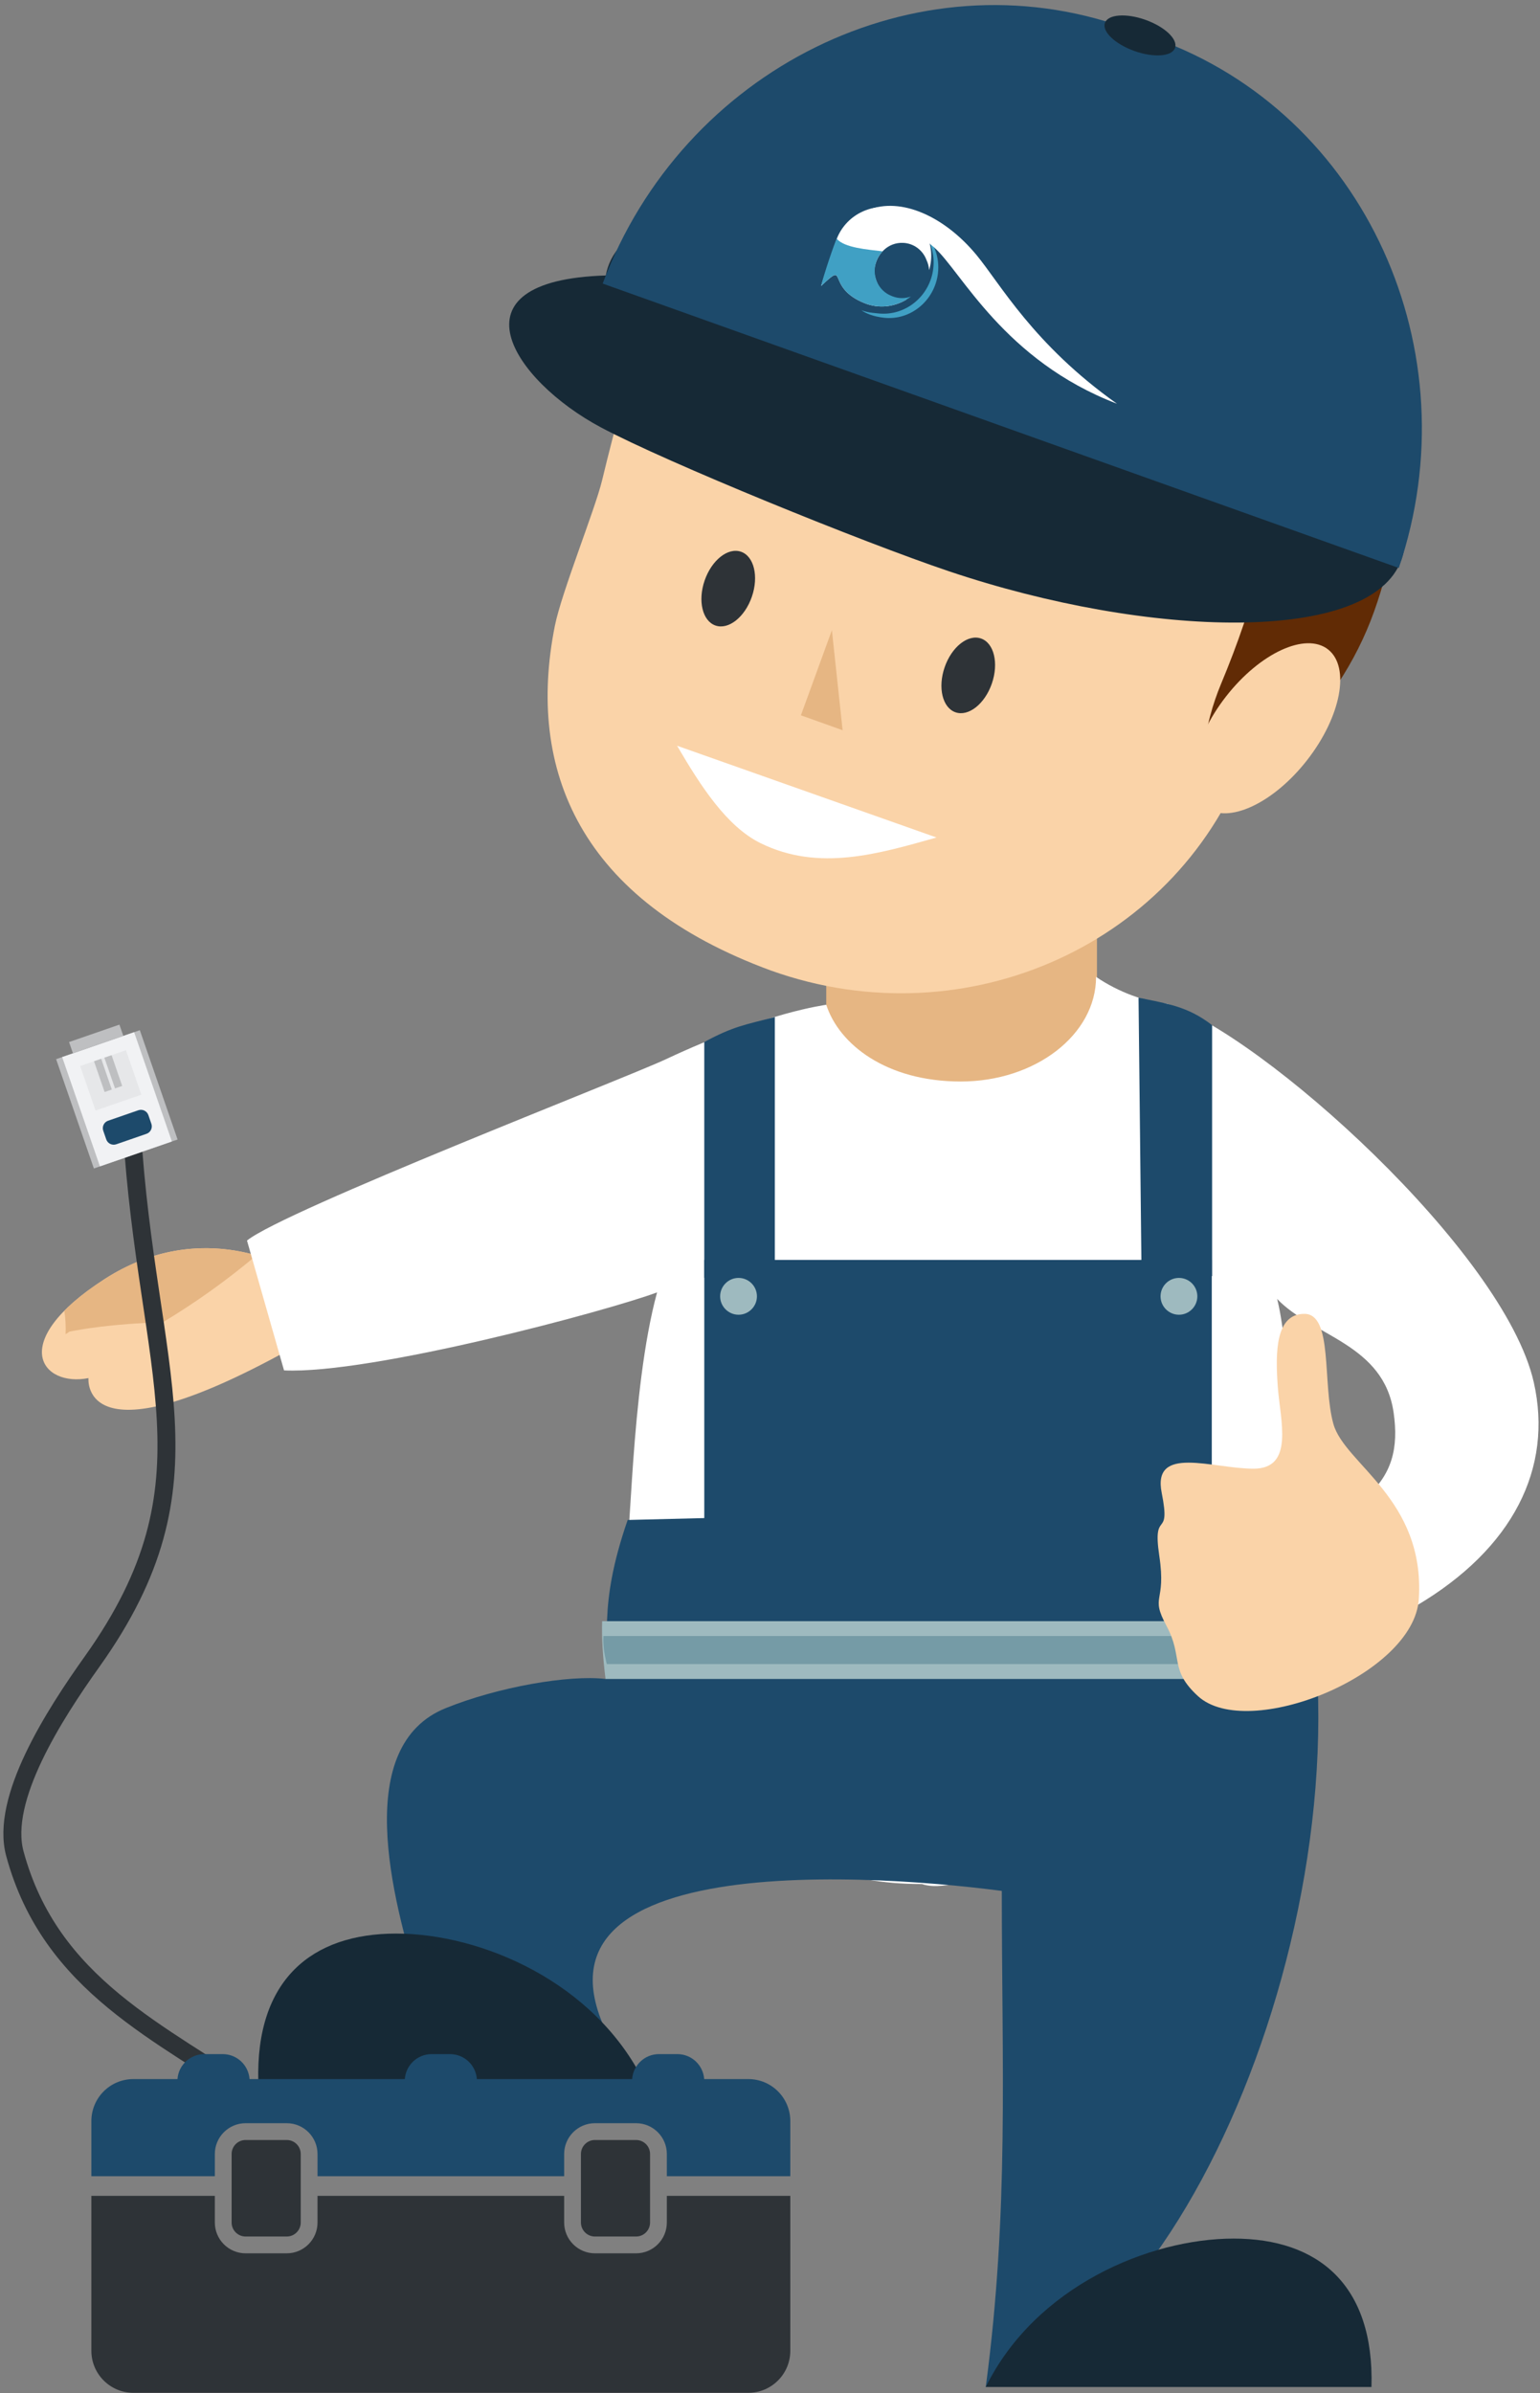
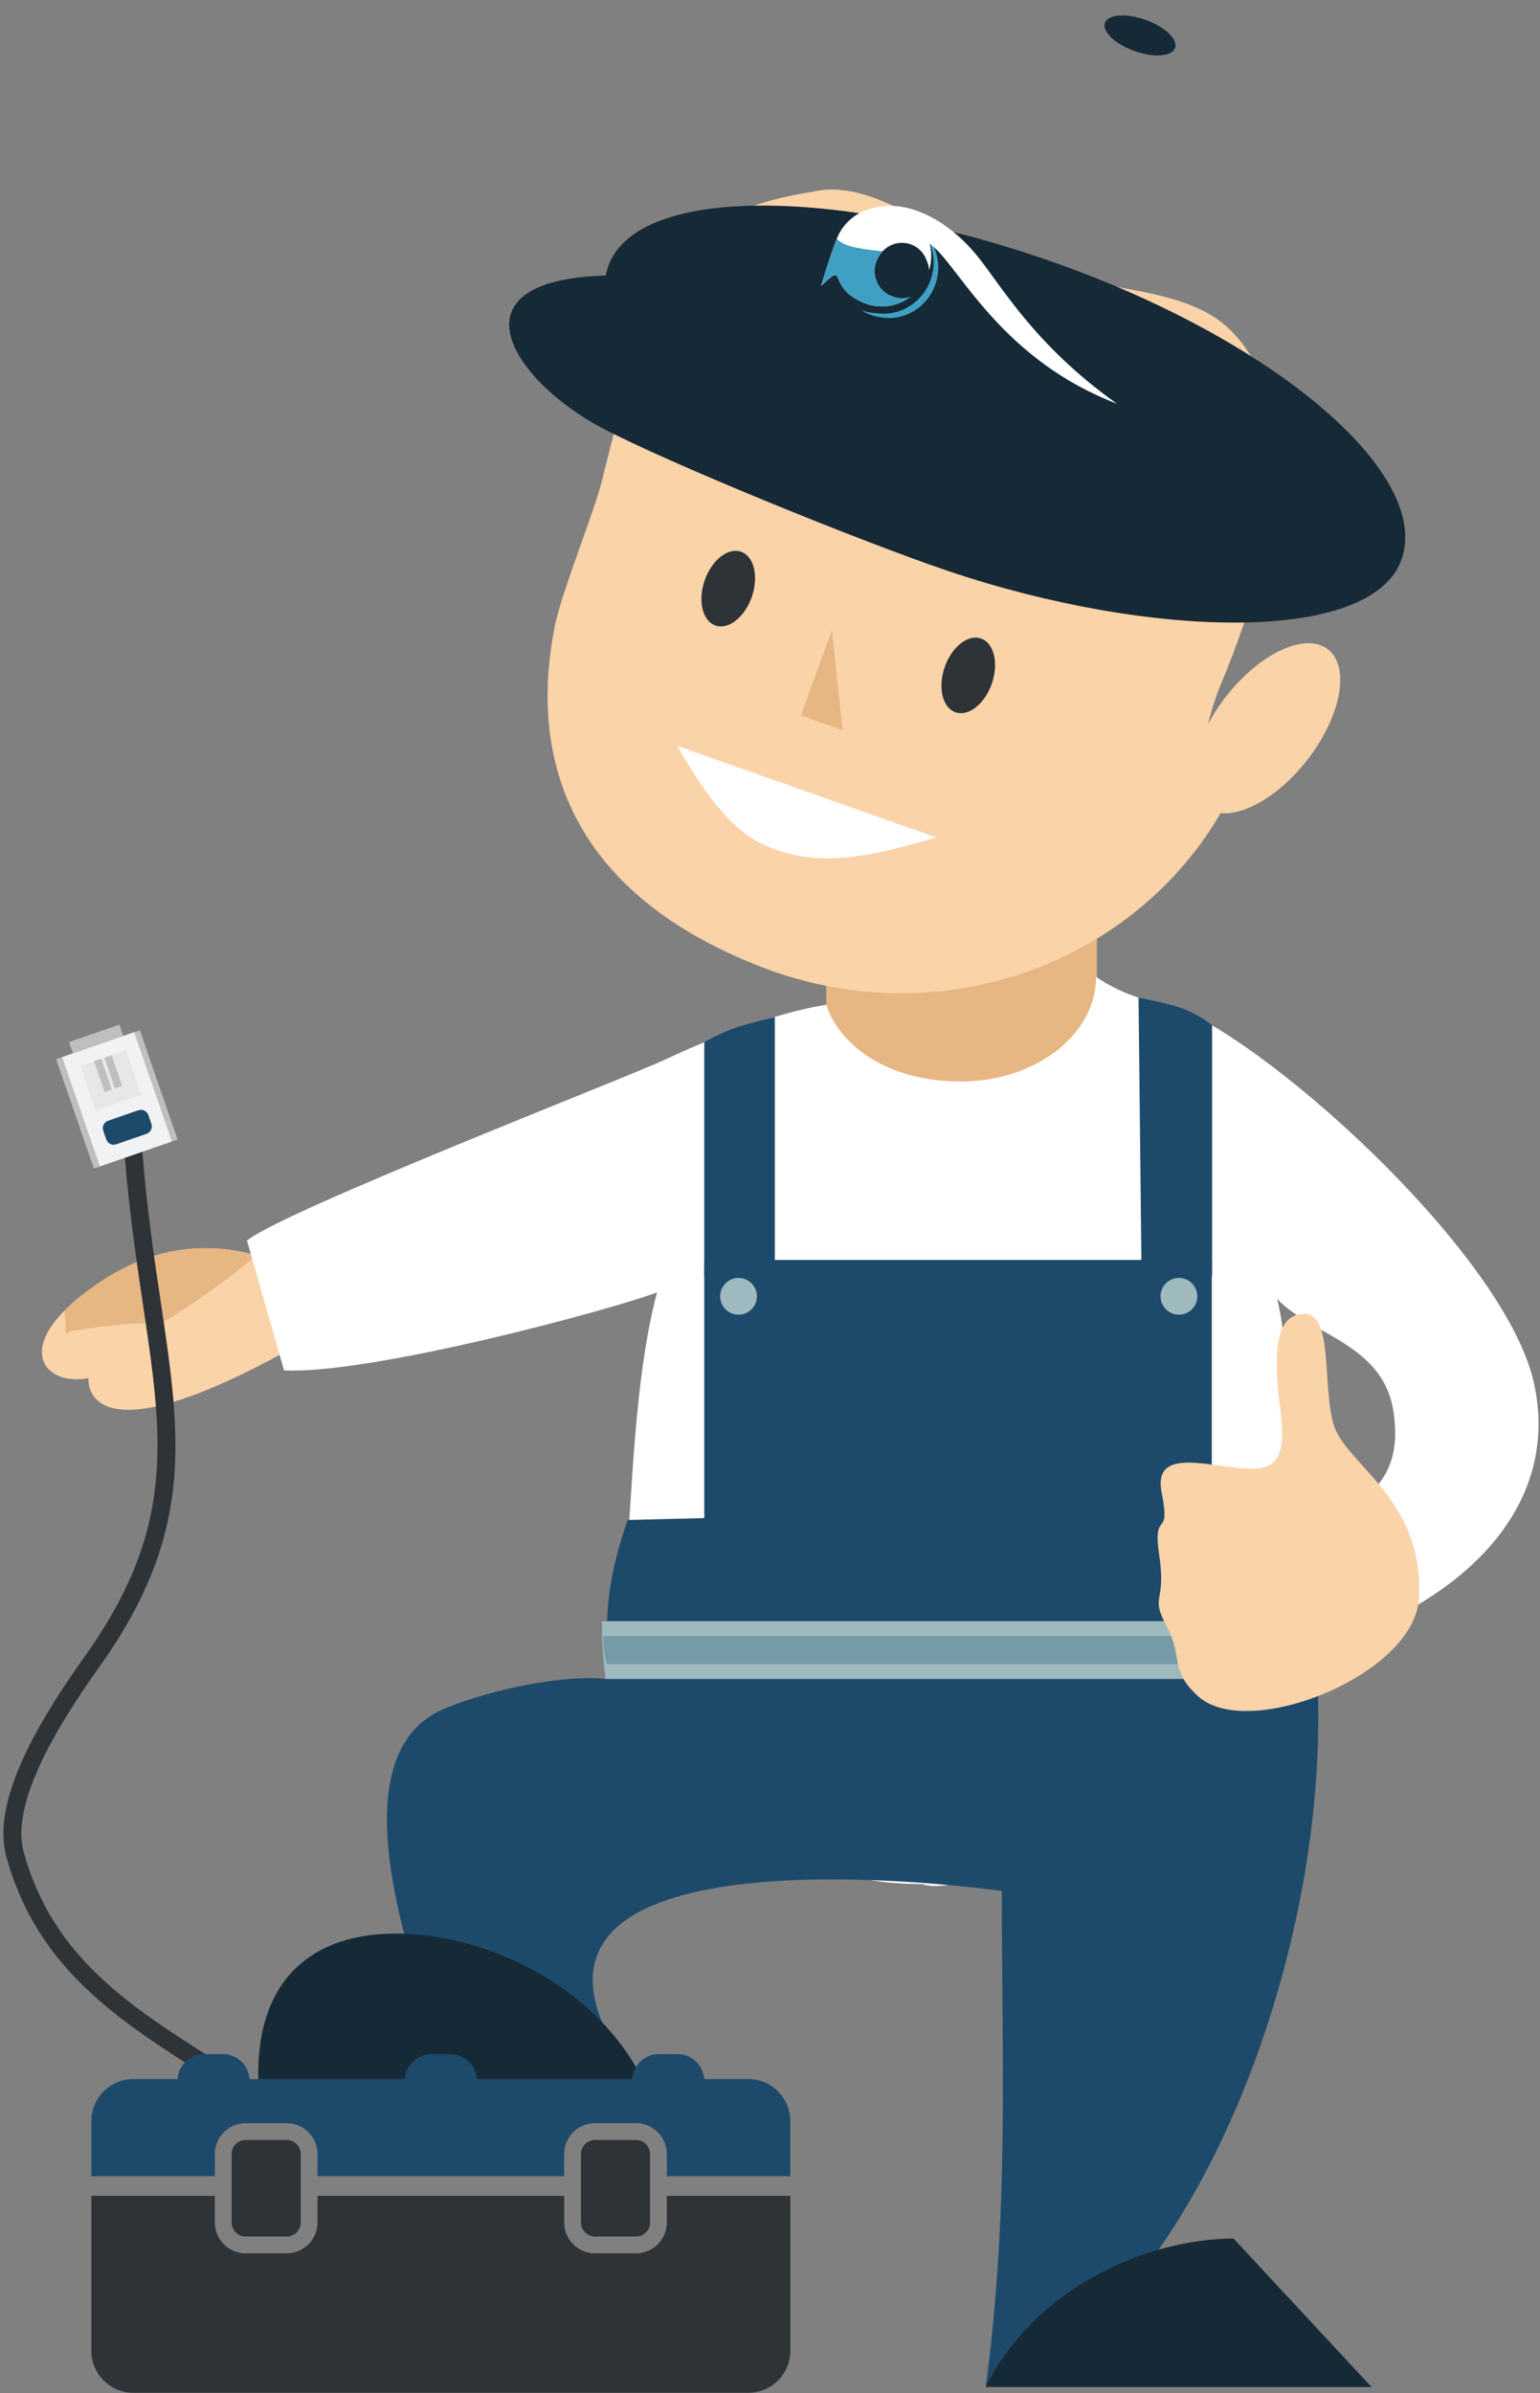
<svg xmlns="http://www.w3.org/2000/svg" viewBox="0 0 441.333 685.333" height="685.333" width="441.333" xml:space="preserve" id="svg2" version="1.1">
  <rect x="0" y="0" width="441.333" height="685.333" fill="#808080" stroke="none" />
  <defs id="defs6" />
  <g transform="matrix(1.333,0,0,-1.333,0,685.333)" id="g10">
    <g transform="scale(0.1)" id="g12">
      <path id="path14" style="fill:#fad3a8;fill-opacity:1;fill-rule:nonzero;stroke:none" d="m 626.016,2413.47 c 0,0 -189.235,116.55 -401.524,-20.38 C 12.273,2256.2 91.418,2160.75 190.195,2180.64 c 0,0 -20.234,-201.13 478.68,87.75 l -42.859,145.08" />
      <path id="path16" style="fill:#e6b683;fill-opacity:1;fill-rule:nonzero;stroke:none" d="M 349.664,2300.28 C 243.32,2298.07 169.82,2284.5 152.887,2281.1 v 0 0 c -2.473,-0.5 -3.735,-0.8 -3.735,-0.8 v 0 l -8.156,-5.42 c 0.738,16.46 -0.098,33.29 -2.691,50.46 20.754,21.06 48.988,43.75 86.187,67.75 49.559,31.98 97.867,50.12 142.789,59.16 73.348,14.77 137.723,5.26 183.918,-8.02 -63.097,-53.07 -130.332,-101.22 -201.535,-143.95" />
      <path id="path18" style="fill:#f89d86;fill-opacity:1;fill-rule:nonzero;stroke:none" d="m 149.152,2280.3 c 0,0 1.262,0.3 3.735,0.8 -2.449,-0.49 -3.735,-0.8 -3.735,-0.8 z m 3.735,0.8 v 0" />
      <path id="path20" style="fill:#e6b683;fill-opacity:1;fill-rule:evenodd;stroke:none" d="m 2358.31,2505.32 h -581.97 v 1048.33 h 581.97 V 2505.32" />
      <path id="path22" style="fill:#ffffff;fill-opacity:1;fill-rule:nonzero;stroke:none" d="m 2508.04,2985.17 c 203.62,-64.7 725.86,-532.94 789.42,-813.6 41.59,-183.61 -43.69,-356.94 -253.12,-480.39 l -107.7,233.32 c 55.86,48.86 70.45,105.44 59.52,181.77 -21.18,147.96 -173.73,164.12 -250.49,244.43 45.75,-173.3 122.59,-1356.173 -354.86,-1257.02 h -203.86 c -28.13,-9.66 -87.42,0 -116.87,0 -29.42,0 -59.81,-9.66 -87.93,0 -343.22,0 -455.29,204.86 -638.24,709.41 13.35,2.08 10.68,348.48 68.73,561.69 -104.44,-39.07 -614.925,-176.35 -802.003,-167.62 l -79.645,278.96 c 80.715,65.18 813.198,348.52 900.288,389.41 217.46,102.1 344.18,116.56 345.06,117.17 27.24,-84.52 128.39,-164.89 289.08,-164.89 160.69,0 290.95,100.64 290.99,224.79 48.83,-33.46 108.47,-54.2 151.63,-57.43" />
      <path id="path24" style="fill:#1d4a6b;fill-opacity:1;fill-rule:nonzero;stroke:none" d="m 1349.4,1875.82 c -66.48,-191.55 -35.51,-262.34 -47.63,-341.57 -78.97,9.21 -230.67,-17.04 -343.618,-62.7 -199.511,-80.68 -118.367,-402.21 -54.601,-604.421 208.129,-45.5 391.209,-169.645 459.759,-188.395 -362.75,493.496 480.55,440.676 790.45,400.176 0,-376.062 15.84,-687.375 -34.49,-1065.742 454.39,95.297 872.07,1159.092 656.66,1860.972 l -170.71,5.74 v 554.61 h -1091.1 v -554.61 l -164.72,-4.06" />
      <path id="path26" style="fill:#1d4a6b;fill-opacity:1;fill-rule:nonzero;stroke:none" d="m 2447.73,2997.9 6.49,-598.11 h 151.64 v 539.09 c -52.84,40.91 -97.82,46.29 -158.13,59.02" />
-       <path id="path28" style="fill:#162936;fill-opacity:1;fill-rule:evenodd;stroke:none" d="m 2652.13,331.988 c -181.24,0 -426.11,-102.621 -532.86,-318.82 h 829.24 c 6.26,219.957 -115.14,318.82 -296.38,318.82" />
+       <path id="path28" style="fill:#162936;fill-opacity:1;fill-rule:evenodd;stroke:none" d="m 2652.13,331.988 c -181.24,0 -426.11,-102.621 -532.86,-318.82 h 829.24 " />
      <path id="path30" style="fill:#162936;fill-opacity:1;fill-rule:evenodd;stroke:none" d="m 851.734,987.266 c 181.216,0 426.106,-102.641 532.856,-318.825 H 555.348 c -6.266,219.961 115.144,318.825 296.386,318.825" />
      <path id="path32" style="fill:#1d4a6b;fill-opacity:1;fill-rule:nonzero;stroke:none" d="m 1514.12,2902.63 v -506.45 h 151.63 v 560.08 c -64.37,-16.63 -89.46,-20.03 -151.63,-53.63" />
      <path id="path34" style="fill:#9ebabf;fill-opacity:1;fill-rule:evenodd;stroke:none" d="m 1587.79,2316.75 c -21.79,0 -39.56,17.78 -39.56,39.56 0,21.76 17.77,39.54 39.56,39.54 21.78,0 39.53,-17.78 39.53,-39.54 0,-21.78 -17.75,-39.56 -39.53,-39.56" />
      <path id="path36" style="fill:none;stroke:#2e3337;stroke-width:38.593;stroke-linecap:butt;stroke-linejoin:miter;stroke-miterlimit:22.926;stroke-dasharray:none;stroke-opacity:1" d="M 283.594,2713.85 C 315.465,2188.83 474.137,1958.88 198.281,1571.96 115.766,1456.23 0.238,1276.19 31.938,1159.02 108.754,875.09 347.234,774.492 558.031,629.141" />
      <path id="path38" style="fill:#bebfc1;fill-opacity:1;fill-rule:evenodd;stroke:none" d="m 120.648,2865.8 179.989,62.22 81.172,-234.83 -179.989,-62.21 -81.172,234.82" />
      <path id="path40" style="fill:#f1f2f4;fill-opacity:1;fill-rule:evenodd;stroke:none" d="m 133.652,2870.3 154.707,53.47 81.168,-234.82 -154.699,-53.48 -81.176,234.83" />
      <path id="path42" style="fill:#e6e7e9;fill-opacity:1;fill-rule:evenodd;stroke:none" d="m 172.371,2851.02 98.43,34.02 33.051,-95.62 -98.43,-34.02 -33.051,95.62" />
      <path id="path44" style="fill:#bebfc1;fill-opacity:1;fill-rule:evenodd;stroke:none" d="m 148.465,2902.57 108.273,37.43 8.383,-24.25 -108.273,-37.43 -8.383,24.25" />
      <path id="path46" style="fill:#1d4a6b;fill-opacity:1;fill-rule:evenodd;stroke:none" d="m 232.395,2733.55 65.136,22.52 c 8.774,3.03 18.426,-1.66 21.453,-10.44 l 6.481,-18.73 c 3.027,-8.77 -1.664,-18.42 -10.438,-21.45 l -65.132,-22.52 c -8.774,-3.03 -18.422,1.66 -21.457,10.43 l -6.477,18.74 c -3.031,8.77 1.66,18.42 10.434,21.45" />
      <path id="path48" style="fill:#bebfc1;fill-opacity:1;fill-rule:evenodd;stroke:none" d="m 202.09,2861.29 15.465,5.35 22.843,-66.09 -15.468,-5.35 -22.84,66.09" />
      <path id="path50" style="fill:#bebfc1;fill-opacity:1;fill-rule:evenodd;stroke:none" d="m 224.406,2869.01 15.469,5.34 22.844,-66.08 -15.469,-5.35 -22.844,66.09" />
      <path id="path52" style="fill:#9ebabf;fill-opacity:1;fill-rule:nonzero;stroke:none" d="m 2853.36,1534.25 c 1.83,41.15 1.87,83.13 0.69,124.16 H 1294.54 c -1.16,-36.52 1.26,-74.68 7.24,-124.16 h 1551.58" />
      <path id="path54" style="fill:#759ba6;fill-opacity:1;fill-rule:nonzero;stroke:none" d="m 2012.17,1566.18 h 838.38 c 1.88,19.98 1.95,40.36 0.69,60.3 h -1553.9 c -1.17,-17.73 1.25,-36.26 7.17,-60.3 h 707.66" />
-       <path id="path56" style="fill:#612b05;fill-opacity:1;fill-rule:evenodd;stroke:none" d="m 2325.34,4925.88 c -463.25,165.37 -781.06,-149.63 -938.84,-591.6 -157.78,-442.01 -95.79,-843.65 367.47,-1009.02 463.26,-165.37 1042.56,60.72 1200.34,502.73 157.77,441.97 -10.02,963.68 -628.97,1097.89" />
      <path id="path58" style="fill:#fad3a8;fill-opacity:1;fill-rule:evenodd;stroke:none" d="m 2168.49,4575.19 c -154.98,55.32 -289.3,186.11 -422.82,153.82 -251.29,-40.38 -331.85,-125.65 -451.35,-620.07 -15,-62.08 -87.12,-240.47 -101.44,-312.18 -62.05,-310.92 54.84,-590.41 465,-740.72 421.05,-150.3 880.56,58.95 1026.34,467.33 -136.56,-98.63 -91.1,72.12 -59.73,147.15 149.46,357.63 158.01,633.87 15.51,766.63 -102.22,95.29 -309.49,80.2 -471.51,138.04" />
      <path id="path60" style="fill:#fad3a8;fill-opacity:1;fill-rule:evenodd;stroke:none" d="m 2855.04,3746.16 c -48.26,37.6 -146.5,-7.82 -219.42,-101.41 -72.9,-93.6 -92.87,-199.96 -44.6,-237.56 48.27,-37.59 146.5,7.82 219.4,101.42 72.9,93.59 92.88,199.95 44.62,237.55" />
      <path id="path62" style="fill:#162936;fill-opacity:1;fill-rule:evenodd;stroke:none" d="m 2275.46,4574.21 c -472.36,168.63 -936.55,173.74 -973.1,-24.75 -342.579,-10.39 -199.69,-225.58 -10.36,-326.41 142.64,-75.97 563.77,-247.01 747.82,-308.95 430.59,-144.89 908.03,-157.54 973.1,24.75 65.08,182.29 -265.1,466.75 -737.46,635.36" />
-       <path id="path64" style="fill:#1d4a6b;fill-opacity:1;fill-rule:nonzero;stroke:none" d="m 3007.25,3921.08 c 157.86,464.81 -72.49,976.56 -523.64,1137.61 l -64.09,22.87 c -451.13,161.04 -951.7,-89.79 -1123.86,-549.5 l 1711.59,-610.98" />
      <path id="path66" style="fill:#162936;fill-opacity:1;fill-rule:evenodd;stroke:none" d="m 2462.75,5098.61 c -41.63,14.85 -80.72,11.93 -87.31,-6.55 -6.6,-18.48 21.8,-45.5 63.42,-60.36 41.63,-14.86 80.71,-11.93 87.31,6.55 6.6,18.48 -21.8,45.5 -63.42,60.36" />
      <path id="path68" style="fill:#e6b683;fill-opacity:1;fill-rule:evenodd;stroke:none" d="m 1788.48,3787.36 23.04,-214.86 -89.68,32.02 z" />
      <path id="path70" style="fill:#2e3337;fill-opacity:1;fill-rule:evenodd;stroke:none" d="m 2109.06,3769.55 c -28.02,9.7 -63.01,-17.93 -78.16,-61.71 -15.15,-43.77 -4.72,-87.13 23.3,-96.82 28.02,-9.7 63.01,17.94 78.16,61.71 15.15,43.78 4.72,87.13 -23.3,96.82" />
      <path id="path72" style="fill:#2e3337;fill-opacity:1;fill-rule:evenodd;stroke:none" d="m 1593.08,3955.96 c -28.02,9.7 -63.01,-17.93 -78.16,-61.71 -15.15,-43.78 -4.73,-87.13 23.29,-96.82 28.02,-9.7 63.01,17.93 78.16,61.71 15.15,43.77 4.72,87.13 -23.29,96.82" />
      <path id="path74" style="fill:#ffffff;fill-opacity:1;fill-rule:evenodd;stroke:none" d="m 2013.46,3342 -557.79,197.13 c 51.2,-87.47 106.99,-173.59 179.31,-209.21 125.61,-61.88 254.43,-22.66 378.48,12.08" />
      <path id="path76" style="fill:#2e3337;fill-opacity:1;fill-rule:nonzero;stroke:none" d="m 1279.04,336.41 c -16.61,0 -30.08,13.465 -30.08,30.082 V 513.68 c 0,16.609 13.47,30.082 30.08,30.082 h 88.41 c 16.62,0 30.09,-13.473 30.09,-30.082 V 366.492 c 0,-16.617 -13.47,-30.082 -30.09,-30.082 h -88.41" />
      <path id="path78" style="fill:#1d4a6b;fill-opacity:1;fill-rule:nonzero;stroke:none" d="m 286.68,674.652 h 94.91 c 2.148,29.961 27.082,53.629 57.598,53.629 h 39.679 c 30.52,0 55.442,-23.668 57.59,-53.629 H 870.32 c 2.141,29.961 27.071,53.629 57.586,53.629 h 39.684 c 30.519,0 55.45,-23.668 57.59,-53.629 h 333.86 c 2.15,29.961 27.08,53.629 57.59,53.629 h 39.68 c 30.52,0 55.45,-23.668 57.6,-53.629 h 94.91 c 49.84,0 90.25,-40.406 90.25,-90.257 V 465.934 h -265.43 v 47.746 c 0,36.492 -29.69,66.175 -66.18,66.175 h -88.42 c -36.49,0 -66.17,-29.683 -66.17,-66.175 V 465.934 H 682.633 v 47.746 c 0,36.492 -29.692,66.175 -66.176,66.175 h -88.422 c -36.488,0 -66.176,-29.683 -66.176,-66.175 V 465.934 H 196.434 v 118.461 c 0,49.851 40.402,90.257 90.246,90.257" />
      <path id="path80" style="fill:#2e3337;fill-opacity:1;fill-rule:nonzero;stroke:none" d="m 461.859,366.492 c 0,-36.496 29.688,-66.183 66.176,-66.183 h 88.422 c 36.484,0 66.176,29.687 66.176,66.183 v 57.266 h 530.237 v -57.266 c 0,-36.496 29.68,-66.183 66.17,-66.183 h 88.42 c 36.49,0 66.18,29.687 66.18,66.183 v 57.266 h 265.43 V 90.93 c 0,-49.852 -40.41,-90.258 -90.25,-90.258 H 286.68 c -49.844,0 -90.246,40.406 -90.246,90.258 V 423.758 h 265.425 v -57.266" />
      <path id="path82" style="fill:#2e3337;fill-opacity:1;fill-rule:nonzero;stroke:none" d="m 528.047,336.41 c -16.617,0 -30.086,13.465 -30.086,30.082 V 513.68 c 0,16.609 13.469,30.082 30.086,30.082 h 88.41 c 16.617,0 30.082,-13.473 30.082,-30.082 V 366.492 c 0,-16.617 -13.465,-30.082 -30.082,-30.082 h -88.41" />
      <path id="path84" style="fill:#9ebabf;fill-opacity:1;fill-rule:evenodd;stroke:none" d="m 2534.6,2316.75 c -21.79,0 -39.56,17.78 -39.56,39.56 0,21.76 17.77,39.54 39.56,39.54 21.78,0 39.53,-17.78 39.53,-39.54 0,-21.78 -17.75,-39.56 -39.53,-39.56" />
      <path id="path86" style="fill:#fad3a8;fill-opacity:1;fill-rule:evenodd;stroke:none" d="m 2866.71,2081.9 c -24.26,86.28 -0.12,236.75 -62.48,236.75 -62.38,0 -62.38,-83.17 -57.19,-155.94 5.2,-72.77 36.39,-176.73 -51.99,-176.73 -88.35,0 -218.3,51.98 -197.51,-51.98 20.79,-103.96 -20.79,-31.19 -5.2,-135.15 15.59,-103.95 -20.79,-83.17 15.59,-150.74 36.39,-67.57 5.21,-93.56 67.57,-150.73 106.68,-97.8 464.61,45.13 474.83,208.85 13.41,214.82 -159.37,289.41 -183.62,375.67" />
      <path id="path88" style="fill:#40a0c4;fill-opacity:1;fill-rule:evenodd;stroke:none" d="m 1984.5,4643.71 c 23.2,-21.96 36.07,-54.64 31.98,-89.58 -6.87,-58.61 -58.95,-101.93 -116.17,-95.46 -23.17,2.62 -38.22,9.06 -48.5,16.11 7.76,-2.81 15.97,-4.73 24.55,-5.61 l 12.5,-1.29 c 57.99,-5.96 110.63,37.29 117.58,96.61 3.48,29.71 -5.17,57.81 -21.94,79.22" />
      <path id="path90" style="fill:#ffffff;fill-opacity:1;fill-rule:evenodd;stroke:none" d="m 1936.41,4689.48 c 50.63,-19.77 76.61,-75.91 61.12,-128.52 -0.51,7.73 -2.49,14.85 -5.68,21.75 -7.75,20.78 -26.96,35.83 -50.26,36.81 -32.52,1.37 -57.8,-23.95 -61.69,-56.84 -0.7,-9.13 1.58,-18.86 5.34,-27.78 l 0.7,-1.67 c 3.59,-8.51 9.19,-16.12 16.45,-22.03 12.84,-11.24 30.32,-16.15 47.54,-12.79 -26.91,-16.53 -60.44,-20.82 -91.38,-8.38 -85.39,34.33 -33.77,93.22 -93.1,36.99 1.24,6.99 30.81,94.33 33.5,101.21 21.5,55.07 83.92,82.15 137.46,61.25" />
      <path id="path92" style="fill:#ffffff;fill-opacity:1;fill-rule:evenodd;stroke:none" d="m 1866.18,4690.19 c 70.67,28.34 163.97,-13.33 232.93,-96.46 51.19,-61.74 122.36,-192.42 302.25,-319.82 -243.07,92.89 -334.73,284.14 -392.7,335.55 -55.86,49.54 -128.84,67.65 -142.48,80.73" />
      <path id="path94" style="fill:#40a0c4;fill-opacity:1;fill-rule:evenodd;stroke:none" d="m 1958.5,4504.27 c -28.11,-21.25 -65.63,-28.04 -99.95,-14.24 -85.39,34.33 -33.77,93.22 -93.1,36.99 3.37,17.64 29.23,94.6 33.5,101.21 16.73,-19.46 66,-22.95 98.66,-26.91 -5.46,-5.59 -9.93,-12.37 -12.97,-20.16 -11.81,-30.25 2.46,-64.09 31.88,-75.57 l 2.35,-0.91 c 13.17,-5.15 27.15,-4.93 39.63,-0.41" />
    </g>
  </g>
</svg>